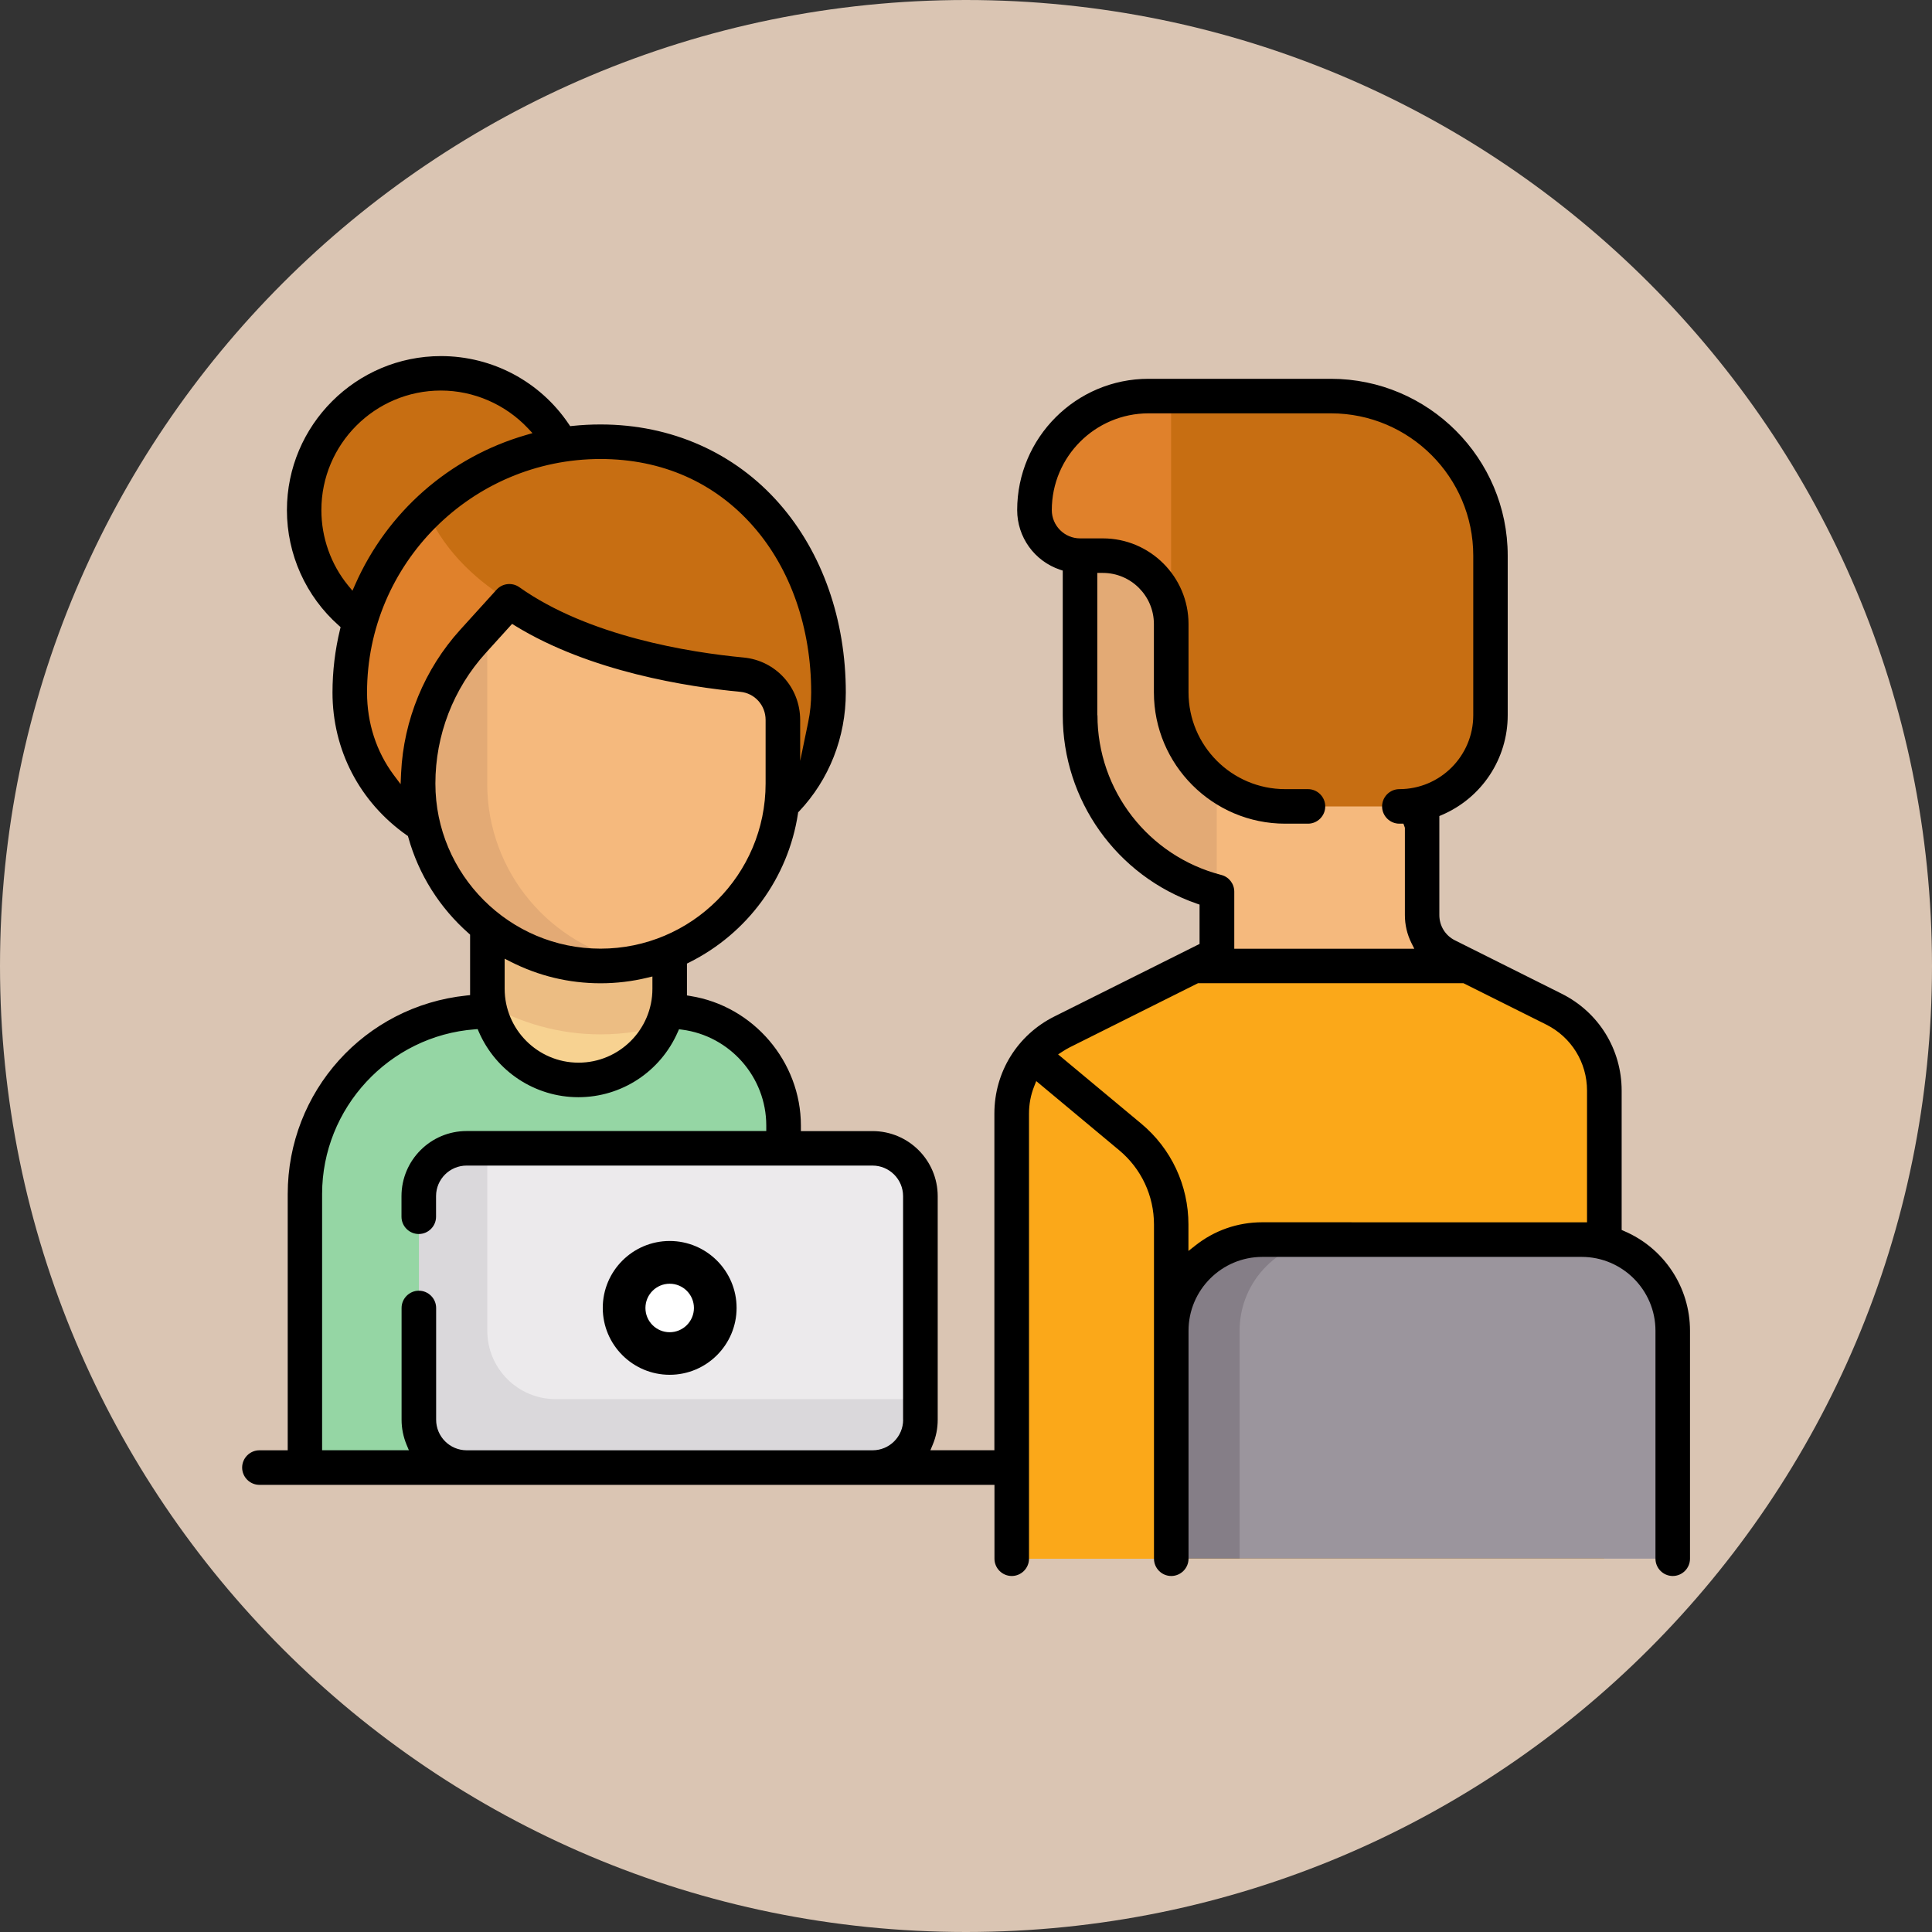
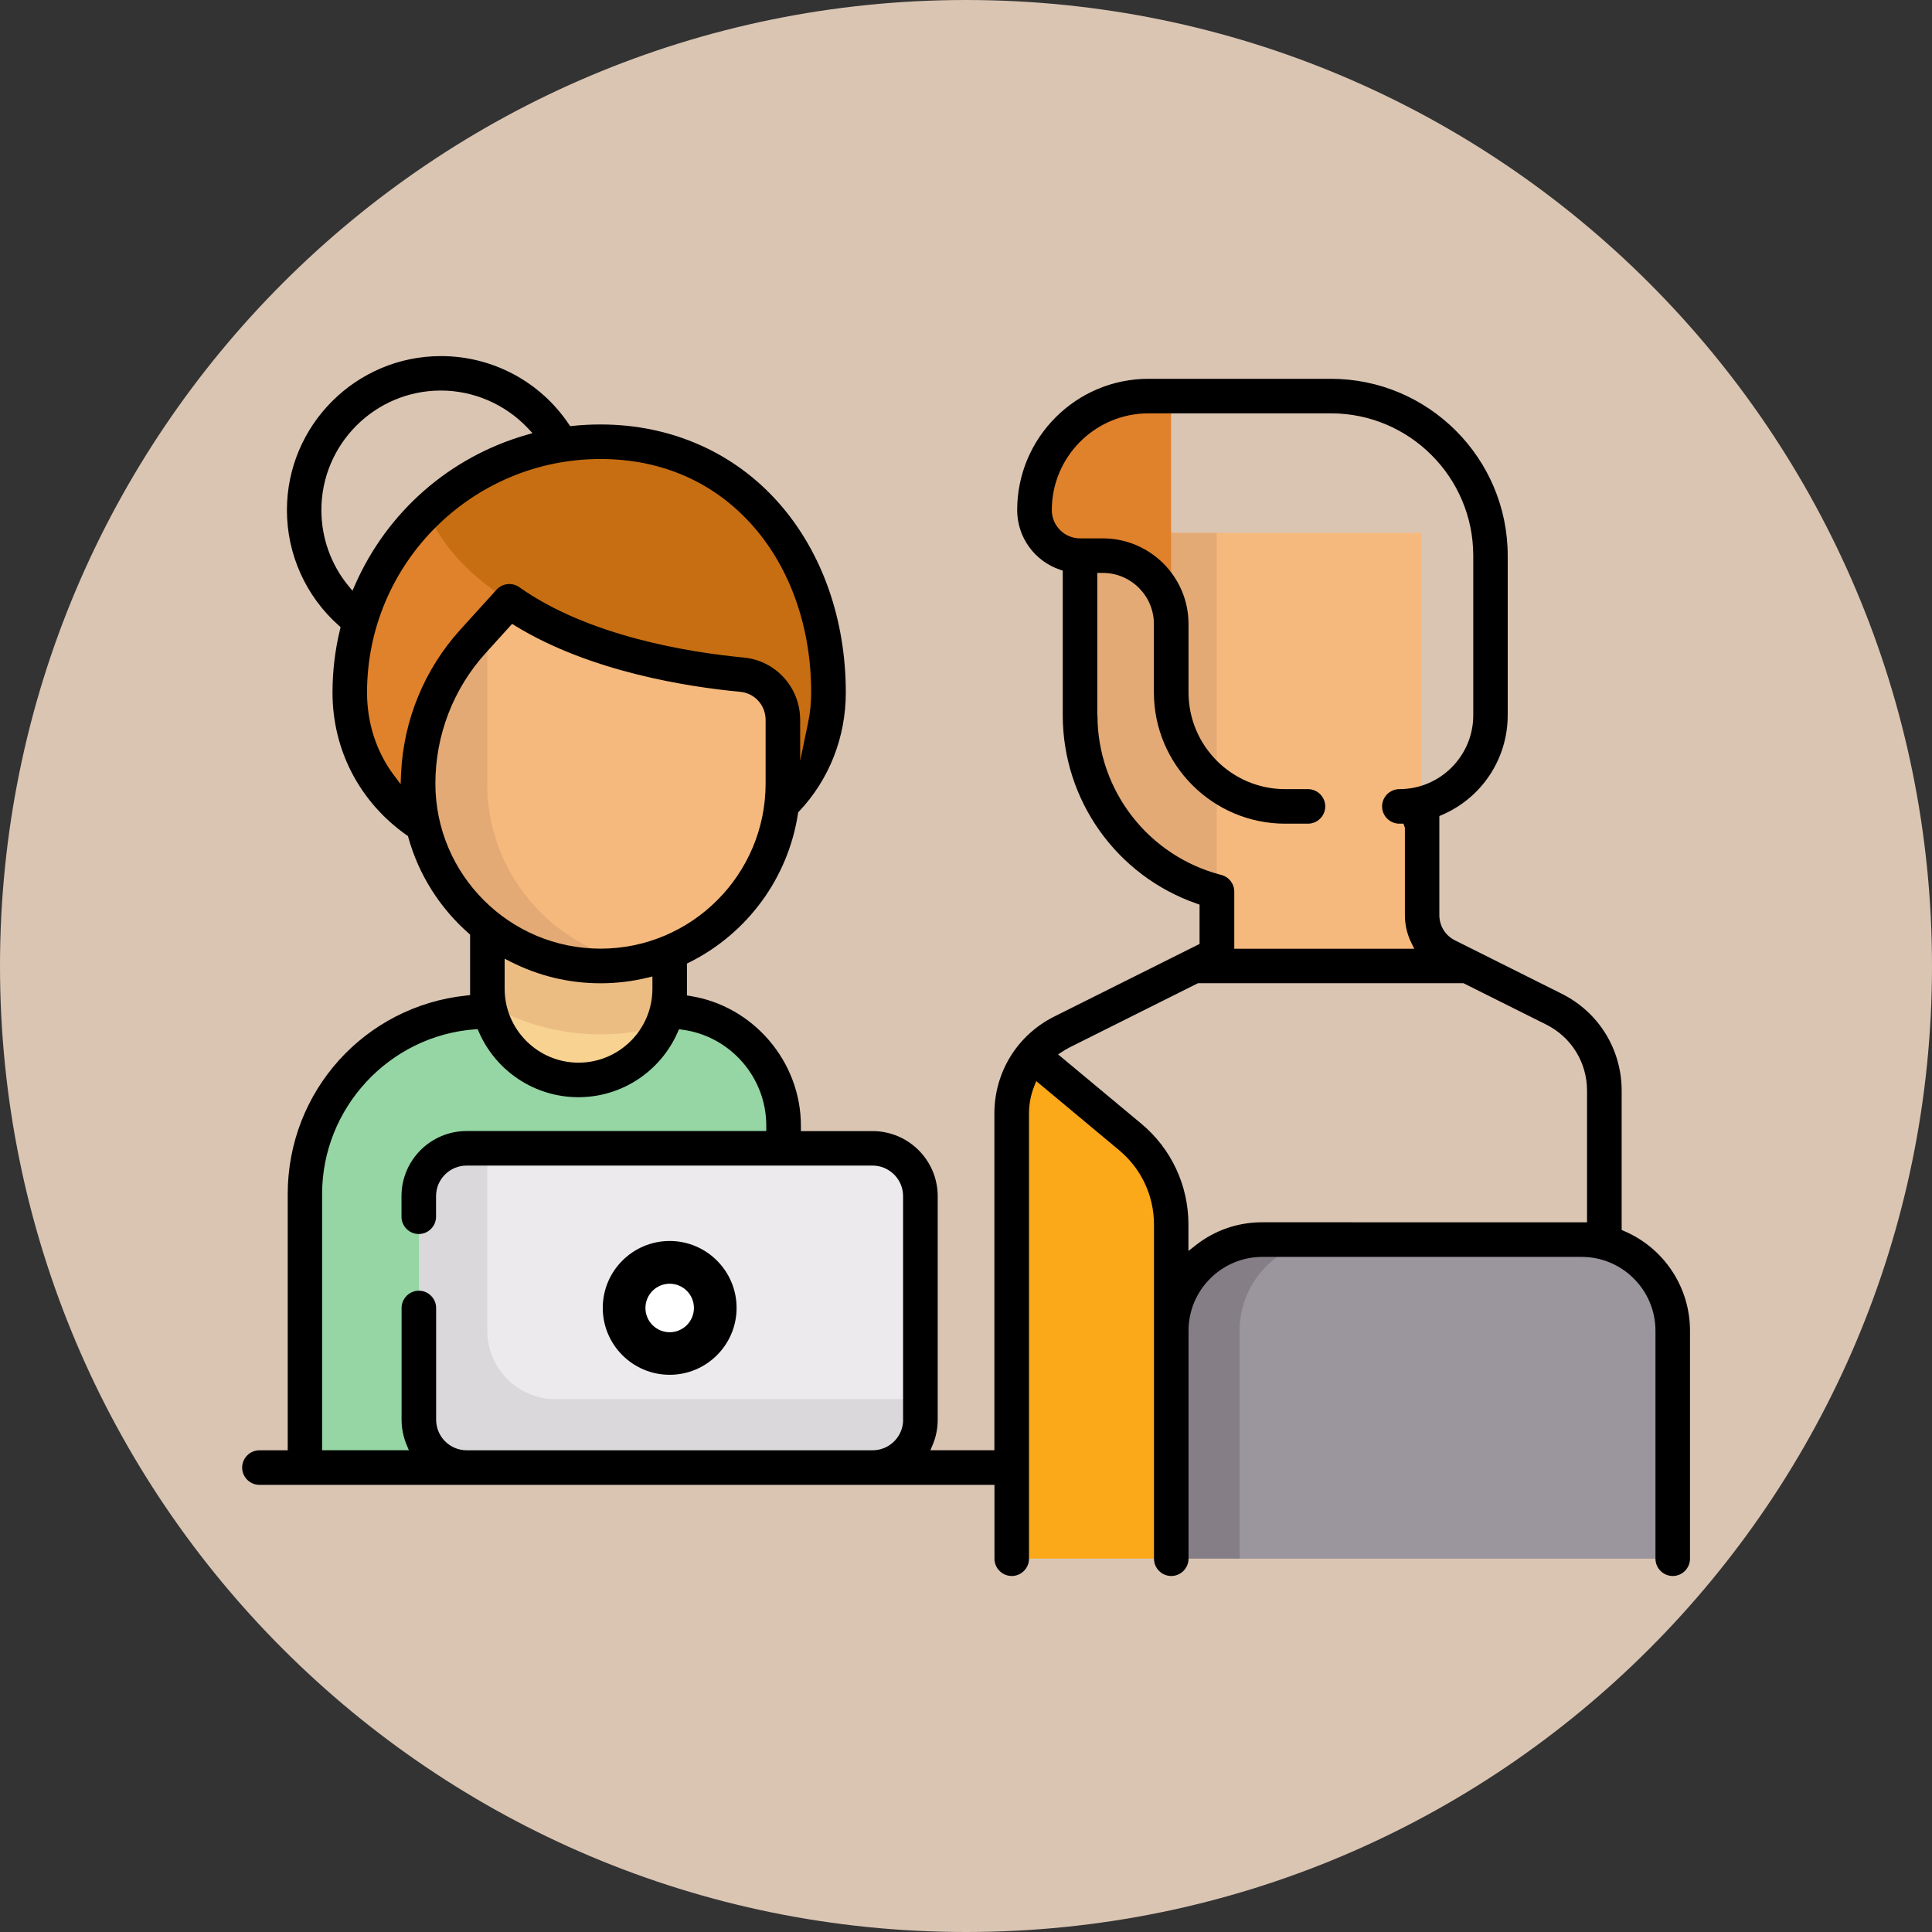
<svg xmlns="http://www.w3.org/2000/svg" width="90" height="90" viewBox="0 0 90 90" fill="none">
  <rect x="0" y="0" width="90" height="90" fill="#333333" stroke="none" />
  <path d="M90 45C90 20.147 69.853 0 45 0C20.147 0 0 20.147 0 45C0 69.853 20.147 90 45 90C69.853 90 90 69.853 90 45Z" fill="#DAC5B3" />
  <path d="M56.681 41.536V43.814C56.681 44.214 56.454 44.584 56.095 44.762L55.619 45H68.365L67.413 44.524C66.695 44.165 66.238 43.429 66.238 42.624V24.82H50.308V33.316C50.308 37.271 53.016 40.588 56.681 41.532V41.536Z" fill="#F5B97D" />
-   <path d="M20.573 30.131C24.093 30.131 26.946 27.278 26.946 23.758C26.946 20.238 24.093 17.385 20.573 17.385C17.054 17.385 14.2 20.238 14.2 23.758C14.2 27.278 17.054 30.131 20.573 30.131Z" fill="#C76E12" />
  <path d="M38.593 32.254C38.593 25.802 34.46 20.573 28.008 20.573C21.556 20.573 16.327 25.802 16.327 32.254C16.327 37.566 21.556 40.75 28.008 40.75C34.46 40.75 38.593 37.566 38.593 32.254Z" fill="#C76E12" />
-   <path d="M23.762 28.008C22.334 27.12 20.815 25.851 19.897 23.86C17.699 25.983 16.327 28.956 16.327 32.254C16.327 37.535 21.503 40.712 27.906 40.746L23.762 28.004V28.008Z" fill="#E0812B" />
+   <path d="M23.762 28.008C22.334 27.12 20.815 25.851 19.897 23.86C17.699 25.983 16.327 28.956 16.327 32.254C16.327 37.535 21.503 40.712 27.906 40.746L23.762 28.004V28.008" fill="#E0812B" />
  <path d="M31.196 47.123H22.7C18.008 47.123 14.204 50.927 14.204 55.619V68.361H36.504V52.431C36.504 49.499 34.128 47.119 31.192 47.119L31.196 47.123Z" fill="#95D6A4" />
  <path d="M26.946 50.614C24.6 50.614 22.7 49.469 22.7 47.123V41.812H31.196V47.123C31.196 49.469 29.296 50.614 26.95 50.614H26.946Z" fill="#F7D291" />
  <path d="M22.7 46.768C24.257 47.663 26.055 48.185 27.974 48.185C29.096 48.185 30.18 48.007 31.196 47.682V42.877H22.7V46.772V46.768Z" fill="#ECBD83" />
  <path d="M40.754 53.496H21.639V68.365H40.754C41.925 68.365 42.877 67.413 42.877 66.242V55.623C42.877 54.448 41.925 53.5 40.754 53.5V53.496Z" fill="#ECEAEC" />
  <path d="M21.639 53.496C20.468 53.496 19.516 54.448 19.516 55.619V66.238C19.516 67.409 20.468 68.361 21.639 68.361H40.754C41.925 68.361 42.877 67.409 42.877 66.238V65.177H25.885C24.125 65.177 22.7 63.749 22.7 61.992V53.496H21.639Z" fill="#DAD8DB" />
  <path d="M23.724 28.008C27.101 30.403 31.925 31.177 34.562 31.427C35.646 31.529 36.466 32.45 36.466 33.538V36.5C36.466 41.192 32.662 44.996 27.97 44.996C23.278 44.996 19.474 41.192 19.474 36.5C19.474 34.052 20.384 31.691 22.028 29.874L23.724 28.004V28.008Z" fill="#F5B97D" />
  <path d="M31.196 63.05C32.369 63.05 33.319 62.099 33.319 60.927C33.319 59.754 32.369 58.804 31.196 58.804C30.024 58.804 29.073 59.754 29.073 60.927C29.073 62.099 30.024 63.05 31.196 63.05Z" fill="white" />
-   <path d="M72.388 47.01L68.365 45H55.619L49.473 48.075C48.034 48.793 47.123 50.266 47.123 51.875V72.615H74.734V50.814C74.734 49.205 73.824 47.735 72.385 47.014L72.388 47.01Z" fill="#FBA819" />
  <path d="M54.558 57.108C54.558 55.495 53.825 53.968 52.563 52.96L47.996 49.303C47.444 50.028 47.123 50.923 47.123 51.868V72.608H54.558V57.108Z" fill="#FBA819" />
  <path d="M73.672 57.742H58.803C56.458 57.742 54.557 59.642 54.557 61.988L57.742 72.607H77.919V61.988C77.919 59.642 76.019 57.742 73.672 57.742Z" fill="#9B959D" />
  <path d="M56.681 41.536V24.823H50.308V33.319C50.308 37.275 53.016 40.591 56.681 41.536Z" fill="#E3AA75" />
-   <path d="M61.992 18.45H53.496C50.565 18.45 48.185 20.827 48.185 23.762C48.185 24.933 49.137 25.885 50.308 25.885H51.369C53.13 25.885 54.554 27.313 54.554 29.07V32.254C54.554 35.186 56.93 37.566 59.865 37.566H65.177C67.523 37.566 69.423 35.665 69.423 33.319V25.885C69.423 21.779 66.095 18.45 61.988 18.45H61.992Z" fill="#C76E12" />
  <path d="M61.992 57.742H58.807C56.462 57.742 54.561 59.642 54.561 61.988V72.607H57.746V61.988C57.746 59.642 59.646 57.742 61.992 57.742Z" fill="#857E87" />
  <path d="M53.496 18.45C50.565 18.45 48.185 20.827 48.185 23.762C48.185 24.933 49.137 25.885 50.308 25.885H51.369C53.13 25.885 54.554 27.313 54.554 29.07V18.45H53.492H53.496Z" fill="#E0812B" />
  <path d="M22.7 36.504V29.141L22.032 29.878C20.388 31.691 19.478 34.052 19.478 36.5C19.478 41.196 23.282 44.996 27.974 44.996C28.525 44.996 29.062 44.94 29.583 44.837C25.662 44.086 22.696 40.641 22.696 36.5L22.7 36.504Z" fill="#E3AA75" />
  <path d="M31.196 57.81C29.477 57.81 28.079 59.208 28.079 60.927C28.079 62.646 29.477 64.043 31.196 64.043C32.915 64.043 34.313 62.646 34.313 60.927C34.313 59.208 32.915 57.81 31.196 57.81ZM31.196 62.06C30.573 62.06 30.067 61.554 30.067 60.931C30.067 60.307 30.573 59.801 31.196 59.801C31.819 59.801 32.326 60.307 32.326 60.931C32.326 61.554 31.819 62.06 31.196 62.06Z" fill="black" />
  <path d="M77.923 73.416C78.365 73.416 78.727 73.053 78.727 72.611V61.992C78.727 59.967 77.522 58.143 75.656 57.346L75.543 57.296V50.81C75.543 48.883 74.474 47.153 72.751 46.292L67.78 43.806C67.33 43.583 67.05 43.13 67.05 42.628V38.015L67.164 37.966C69.03 37.169 70.235 35.344 70.235 33.319V25.885C70.235 21.344 66.54 17.646 61.996 17.646H53.5C50.13 17.646 47.384 20.388 47.384 23.762C47.384 25.02 48.185 26.134 49.378 26.538L49.507 26.58V33.319C49.507 37.275 52.015 40.799 55.751 42.095L55.88 42.14V43.972L49.114 47.353C47.391 48.215 46.322 49.945 46.322 51.872V67.557H43.342L43.451 67.296C43.606 66.926 43.682 66.537 43.682 66.136V55.725C43.682 54.051 42.322 52.691 40.648 52.691H37.309V52.434C37.309 49.458 35.095 46.862 32.16 46.398L32.001 46.371V44.887L32.107 44.834C34.827 43.478 36.719 40.886 37.173 37.898L37.18 37.841L37.222 37.8C38.627 36.315 39.401 34.347 39.401 32.258C39.401 28.869 38.306 25.745 36.311 23.467C34.226 21.083 31.268 19.773 27.978 19.773C27.543 19.773 27.105 19.795 26.674 19.84L26.561 19.852L26.497 19.757C25.16 17.77 22.931 16.588 20.543 16.588C16.588 16.588 13.366 19.806 13.366 23.765C13.366 25.821 14.246 27.777 15.78 29.137L15.866 29.213L15.84 29.323C15.606 30.282 15.489 31.272 15.489 32.262C15.489 34.936 16.75 37.358 18.945 38.907L19.002 38.944L19.021 39.009C19.504 40.739 20.479 42.288 21.835 43.481L21.899 43.538V46.356L21.729 46.375C16.985 46.87 13.403 50.848 13.403 55.623V67.56H12.085C11.643 67.56 11.28 67.923 11.28 68.365C11.28 68.807 11.643 69.17 12.085 69.17H46.326V72.611C46.326 73.053 46.689 73.416 47.131 73.416C47.573 73.416 47.935 73.053 47.935 72.611V51.872C47.935 51.437 48.015 51.01 48.177 50.602L48.272 50.361L52.136 53.583C53.167 54.441 53.757 55.702 53.757 57.043V72.611C53.757 73.053 54.119 73.416 54.561 73.416C55.003 73.416 55.366 73.053 55.366 72.611V61.992C55.366 60.092 56.911 58.551 58.808 58.551H73.677C75.577 58.551 77.118 60.096 77.118 61.992V72.611C77.118 73.053 77.481 73.416 77.923 73.416ZM16.418 27.517L16.221 27.279C15.413 26.293 14.971 25.042 14.971 23.762C14.971 20.691 17.468 18.193 20.539 18.193C22.062 18.193 23.539 18.832 24.593 19.95L24.805 20.177L24.506 20.264C20.944 21.295 18.042 23.837 16.543 27.237L16.418 27.521V27.517ZM18.685 36.002L18.662 36.53L18.345 36.107C17.529 35.012 17.098 33.678 17.098 32.258C17.098 26.259 21.979 21.382 27.974 21.382C30.834 21.382 33.297 22.47 35.099 24.529C36.833 26.512 37.788 29.258 37.788 32.258C37.788 32.726 37.743 33.191 37.649 33.64L37.275 35.446V33.542C37.275 32.024 36.141 30.773 34.642 30.63C32.126 30.392 27.426 29.647 24.192 27.354C23.86 27.12 23.403 27.169 23.131 27.471L21.435 29.341C19.776 31.174 18.802 33.538 18.685 36.005V36.002ZM20.282 36.5C20.282 34.249 21.114 32.088 22.628 30.418L23.856 29.062L23.988 29.145C27.483 31.294 32.065 32.001 34.487 32.228C35.159 32.292 35.665 32.855 35.665 33.538V36.5C35.665 40.742 32.216 44.192 27.974 44.192C23.732 44.192 20.282 40.739 20.282 36.5ZM30.392 45.487V46.062C30.392 47.962 28.847 49.503 26.95 49.503C25.054 49.503 23.509 47.958 23.509 46.062V44.66L23.785 44.8C25.095 45.465 26.508 45.805 27.978 45.805C28.707 45.805 29.444 45.718 30.161 45.544L30.395 45.487H30.392ZM42.072 66.136C42.072 66.922 41.434 67.56 40.648 67.56H21.741C20.955 67.56 20.317 66.922 20.317 66.136V60.931C20.317 60.489 19.954 60.126 19.512 60.126C19.07 60.126 18.707 60.489 18.707 60.931V66.136C18.707 66.537 18.787 66.93 18.938 67.296L19.047 67.557H15.005V55.619C15.005 51.618 18.129 48.249 22.119 47.95L22.251 47.939L22.304 48.064C23.108 49.915 24.929 51.112 26.943 51.112C28.956 51.112 30.766 49.922 31.574 48.075L31.631 47.947L31.77 47.965C34.007 48.256 35.696 50.175 35.696 52.431V52.688H21.737C20.063 52.688 18.703 54.048 18.703 55.721V56.681C18.703 57.123 19.066 57.485 19.508 57.485C19.95 57.485 20.313 57.123 20.313 56.681V55.721C20.313 54.935 20.951 54.297 21.737 54.297H40.644C41.43 54.297 42.069 54.935 42.069 55.721V66.132L42.072 66.136ZM51.116 33.319V26.689H51.373C52.688 26.689 53.753 27.759 53.753 29.069V32.254C53.753 35.624 56.496 38.37 59.869 38.37H60.931C61.373 38.37 61.735 38.008 61.735 37.566C61.735 37.123 61.373 36.761 60.931 36.761H59.869C57.383 36.761 55.366 34.74 55.366 32.254V29.069C55.366 26.871 53.575 25.08 51.377 25.08H50.315C49.586 25.08 48.997 24.487 48.997 23.762C48.997 21.276 51.018 19.255 53.504 19.255H62C65.657 19.255 68.63 22.228 68.63 25.885V33.319C68.63 35.219 67.085 36.761 65.188 36.761C64.746 36.761 64.383 37.123 64.383 37.566C64.383 38.008 64.746 38.37 65.188 38.37H65.377L65.445 38.559V42.628C65.445 43.081 65.547 43.519 65.747 43.923L65.883 44.195H57.497V41.536C57.497 41.169 57.247 40.848 56.892 40.758C53.496 39.881 51.124 36.821 51.124 33.319H51.116ZM73.93 56.941H73.703L58.804 56.938C57.655 56.938 56.571 57.315 55.668 58.033L55.362 58.275V57.039C55.362 55.219 54.561 53.507 53.164 52.344L49.291 49.118L49.507 48.978C49.613 48.91 49.718 48.846 49.832 48.789L55.808 45.801H68.172L72.026 47.727C73.201 48.313 73.93 49.495 73.93 50.806V56.941Z" fill="black" />
</svg>